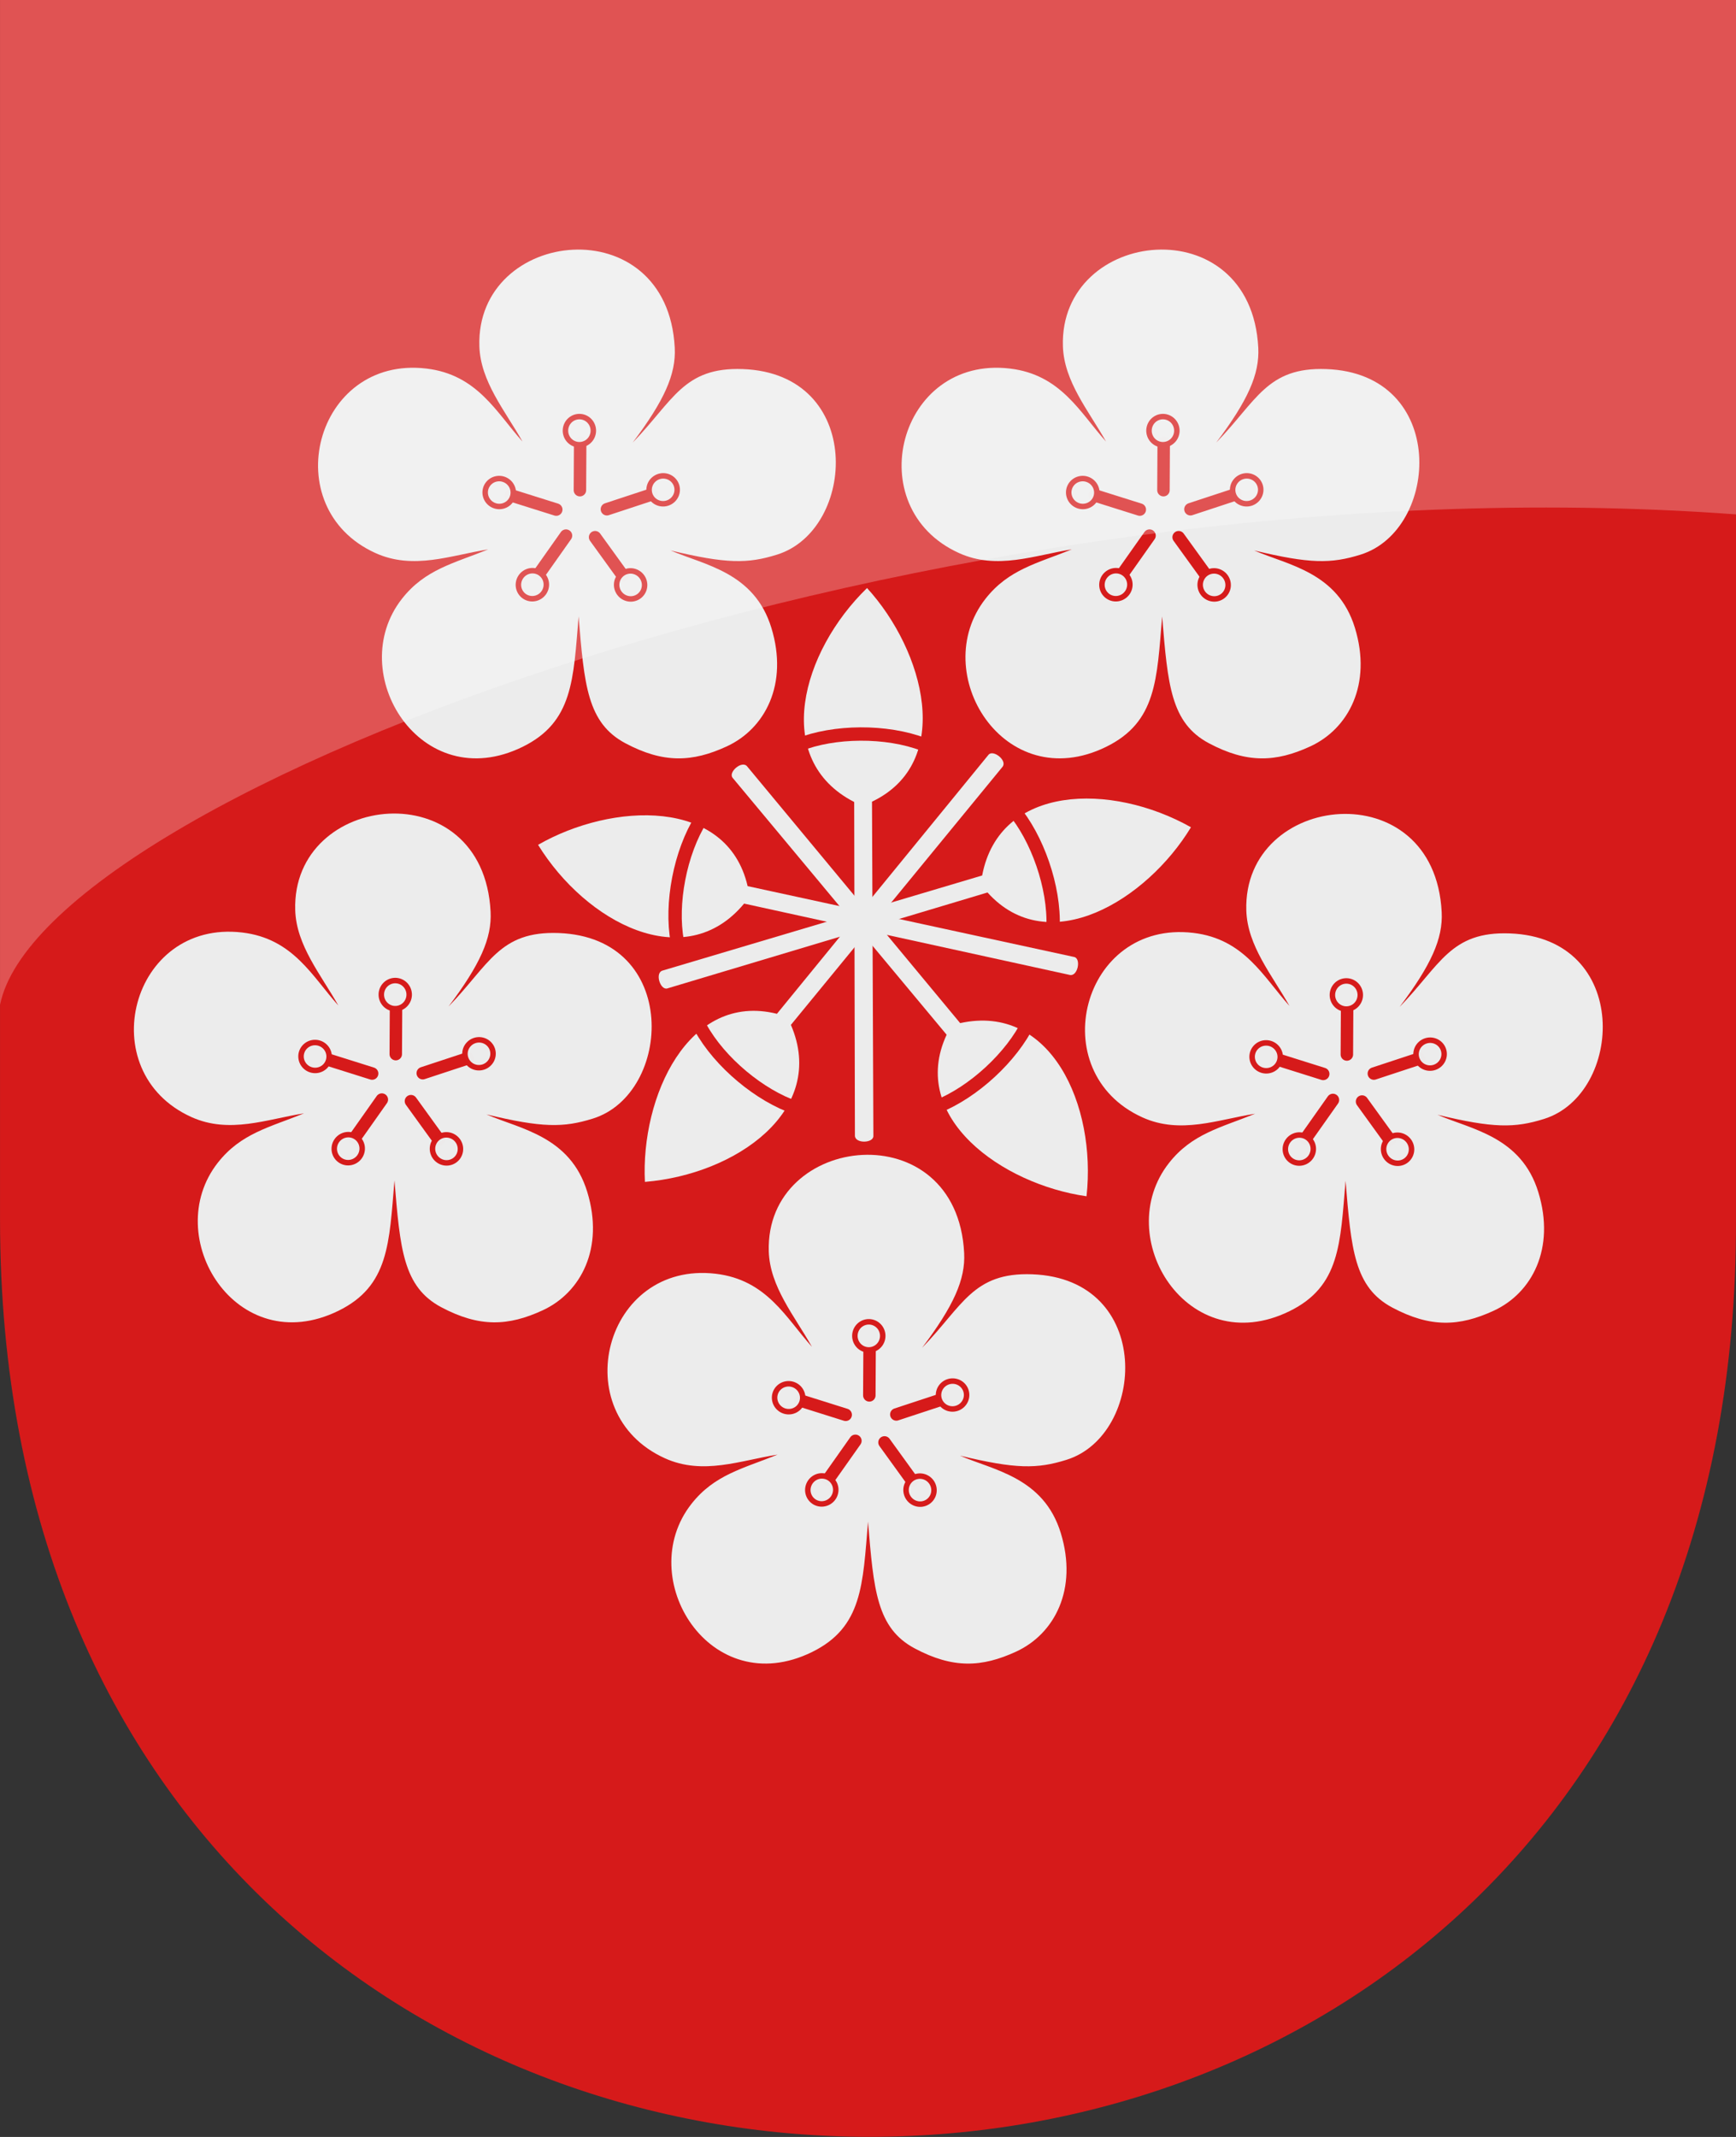
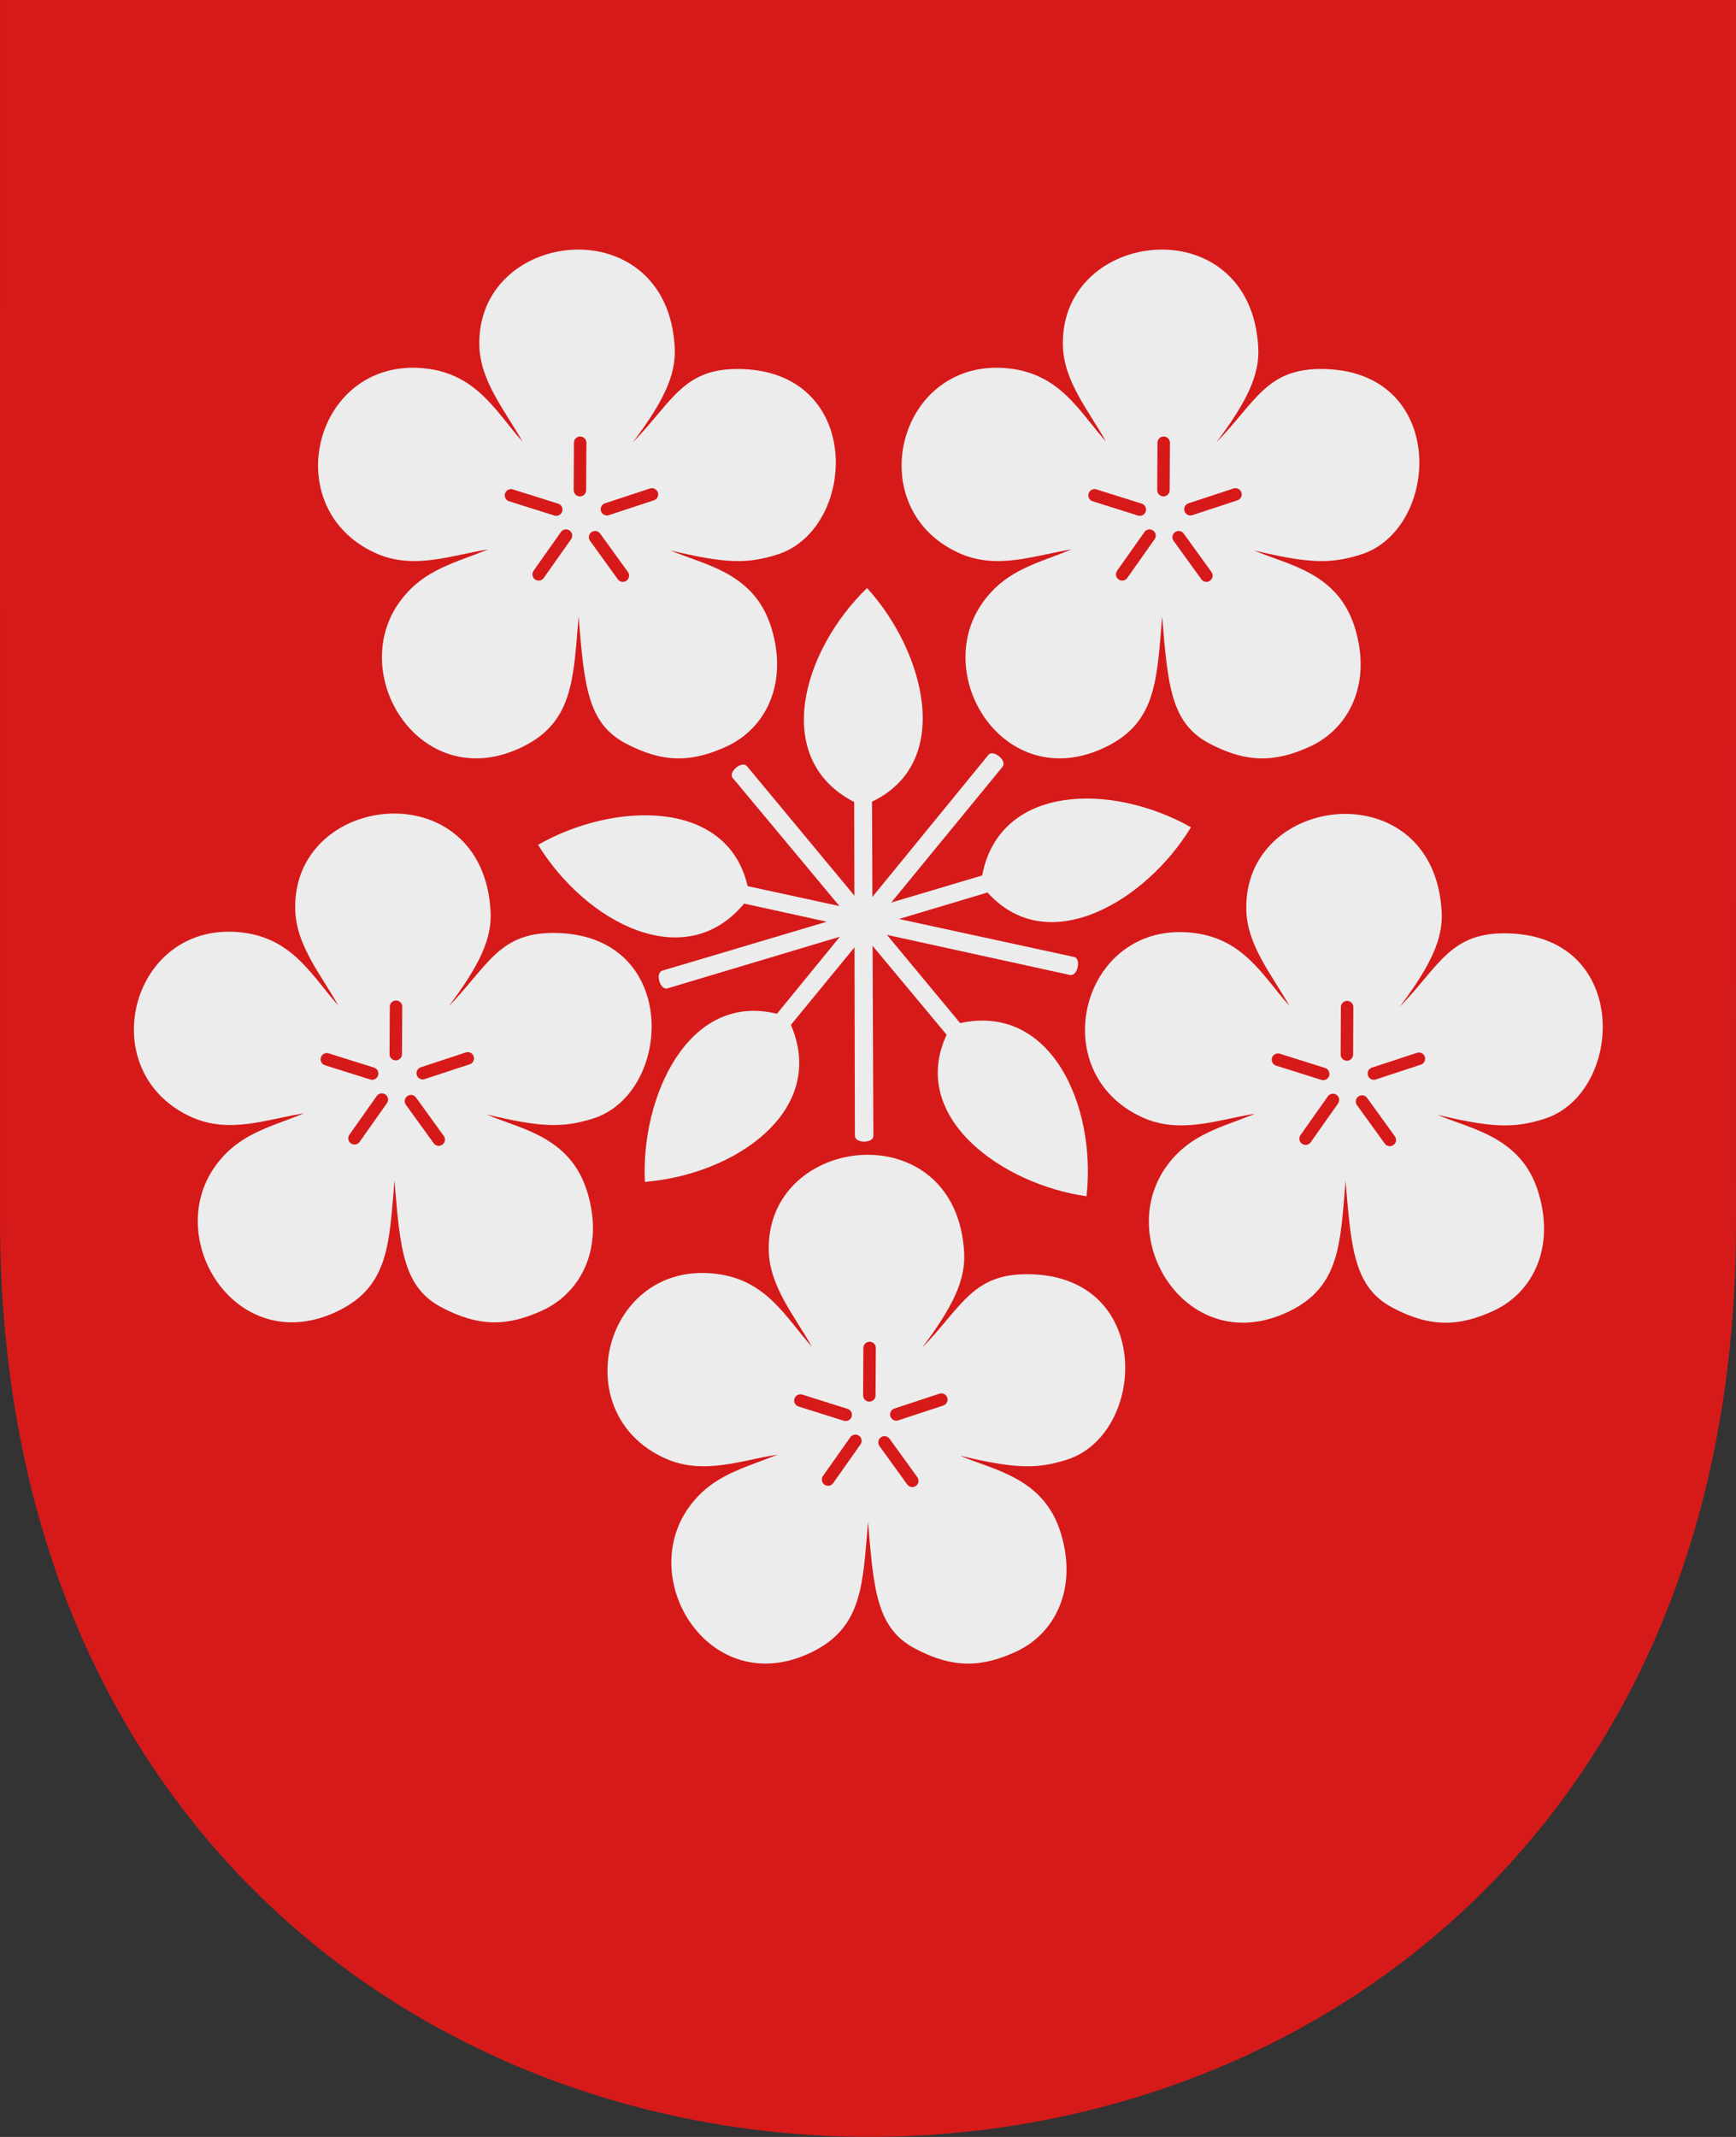
<svg xmlns="http://www.w3.org/2000/svg" xmlns:xlink="http://www.w3.org/1999/xlink" version="1.1" width="390" height="480" id="svg4228">
  <rect width="100%" height="100%" fill="#333333" stroke="none" />
  <defs id="defs4232" />
  <path d="M 0.004,0.004 390.011,-0.031 C 389.996,270.003 389.992,273.987 389.992,273.999 390.992,548.632 0.01,548.638 0.007,273.998 L 0.004,0.004 z" id="path2902" style="fill:#d61a1a;fill-opacity:1;stroke:none" />
  <use transform="translate(-41.37,126.675)" id="use3988" x="0" y="0" width="390" height="480" xlink:href="#g3976" />
  <use transform="translate(172.298,126.759)" id="use3990" x="0" y="0" width="390" height="480" xlink:href="#g3976" />
  <use transform="translate(65.018,203.327)" id="use3992" x="0" y="0" width="390" height="480" xlink:href="#g3976" />
  <use transform="translate(131.094,0)" id="use3986" x="0" y="0" width="390" height="480" xlink:href="#g3976" />
  <g id="g3976" style="fill:#ececec">
    <path d="m 117.382,99.188 c -3.903,-6.925 -9.444,-13.496 -9.689,-21.42 -0.821,-26.623 42.276,-31.3 43.891,0.35 0.305,5.98 -2.373,11.887 -9.455,21.303 9.142,-9.397 11.4,-17.009 24.747,-16.518 27.4,1.01 25.554,36.092 7.704,41.673 -6.631,2.073 -11.395,2.078 -23.93,-0.934 7.593,3.292 18.815,4.875 22.646,17.393 3.863,12.623 -1.407,22.65 -10.034,26.625 -7.713,3.554 -14.198,3.849 -22.767,-0.711 -8.569,-4.56 -9.246,-13.106 -10.506,-28.483 -1.187,14.114 -1.22,23.728 -12.607,29.3 -22.873,11.19 -40.127,-16.644 -27.082,-33.268 5.183,-6.605 11.666,-7.967 19.377,-11.089 -8.308,1.289 -16.765,4.699 -25.331,0.817 -22.467,-10.181 -13.609,-44.407 11.44,-41.44 11.46,1.358 15.739,9.883 21.595,16.401 z" id="path3713-6-3" style="fill:#ececec;stroke:none" />
    <g id="g3942" style="fill:#ececec">
      <path d="m 130.281,110.103 0.058,-10.652" id="path3715-1-4" style="fill:#ececec;stroke:#d61a1a;stroke-width:2.8;stroke-linecap:round;stroke-linejoin:miter;stroke-miterlimit:4;stroke-opacity:1;stroke-dasharray:none" />
-       <path d="m 133.293,96.737 a 3.129,3.158 0 1 1 -6.258,0 3.129,3.158 0 1 1 6.258,0 z" id="path3814-5-8-42" style="opacity:0.99;fill:#ececec;fill-opacity:1;fill-rule:nonzero;stroke:#d61a1a;stroke-width:1.228;stroke-linecap:round;stroke-linejoin:round;stroke-miterlimit:4;stroke-opacity:1;stroke-dasharray:none" />
    </g>
    <use transform="matrix(0.318,0.948,-0.948,0.318,199.293,-44.134)" id="use3946" style="fill:#ececec" x="0" y="0" width="390" height="480" xlink:href="#g3942" />
    <use transform="matrix(0.295,-0.956,0.956,0.295,-18.724,206.531)" id="use3948" style="fill:#ececec" x="0" y="0" width="390" height="480" xlink:href="#g3942" />
    <use transform="matrix(-0.82,-0.572,0.572,-0.82,171.002,285.116)" id="use3950" style="fill:#ececec" x="0" y="0" width="390" height="480" xlink:href="#g3942" />
    <use transform="matrix(-0.807,0.59,-0.59,-0.807,303.788,132.655)" id="use3952" style="fill:#ececec" x="0" y="0" width="390" height="480" xlink:href="#g3942" />
  </g>
  <path d="m 194.784,132.083 c -14.716,14.288 -21.469,38.516 -2.887,48.063 l 0.163,74.941 c 0.004,1.828 4.157,1.728 4.15,0.084 L 195.899,180.071 c 18.495,-8.826 11.78,-33.856 -1.115,-47.987 z" id="path4005" style="fill:#ececec;stroke:none" />
  <use transform="matrix(0.283,0.959,-0.959,0.283,339.099,-38.359)" id="use4007" style="fill:#f2f2f2" x="0" y="0" width="390" height="480" xlink:href="#path4005" />
  <use transform="matrix(-0.771,0.637,-0.637,-0.771,478.41,246.466)" id="use4009" style="fill:#f2f2f2" x="0" y="0" width="390" height="480" xlink:href="#path4005" />
  <use transform="matrix(-0.772,-0.636,0.636,-0.772,211.25,491.327)" id="use4011" style="fill:#f2f2f2" x="0" y="0" width="390" height="480" xlink:href="#path4005" />
  <use transform="matrix(0.216,-0.976,0.976,0.216,-50.106,351.345)" id="use4013" style="fill:#f2f2f2" x="0" y="0" width="390" height="480" xlink:href="#path4005" />
-   <path d="m 179.466,167.295 c 7.884,-3.134 19.628,-3.297 28.078,-0.053" id="path4047" style="fill:none;stroke:#d61a1a;stroke-width:3;stroke-linecap:butt;stroke-linejoin:miter;stroke-miterlimit:4;stroke-opacity:1;stroke-dasharray:none" />
  <use transform="matrix(0.32,0.947,-0.947,0.32,328.538,-41.765)" id="use4049" x="0" y="0" width="390" height="480" xlink:href="#path4047" />
  <use transform="matrix(0.195,-0.981,0.981,0.195,-46.96,354.841)" id="use4051" x="0" y="0" width="390" height="480" xlink:href="#path4047" />
  <use transform="matrix(-0.764,-0.646,0.646,-0.764,207.881,492.606)" id="use4053" x="0" y="0" width="390" height="480" xlink:href="#path4047" />
  <use transform="matrix(-0.738,0.675,-0.675,-0.738,476.409,231.992)" id="use4055" x="0" y="0" width="390" height="480" xlink:href="#path4047" />
-   <path d="M 0.004,0.004 390.011,-0.031 c -0.003,45.729 -0.005,83.828 -0.007,115.57 C 209.206,102.216 9.463,178.502 0.006,225.719 L 0.004,0.004 z" id="path2902-1" style="opacity:0.25;fill:#ffffff;fill-opacity:1;stroke:none" />
</svg>